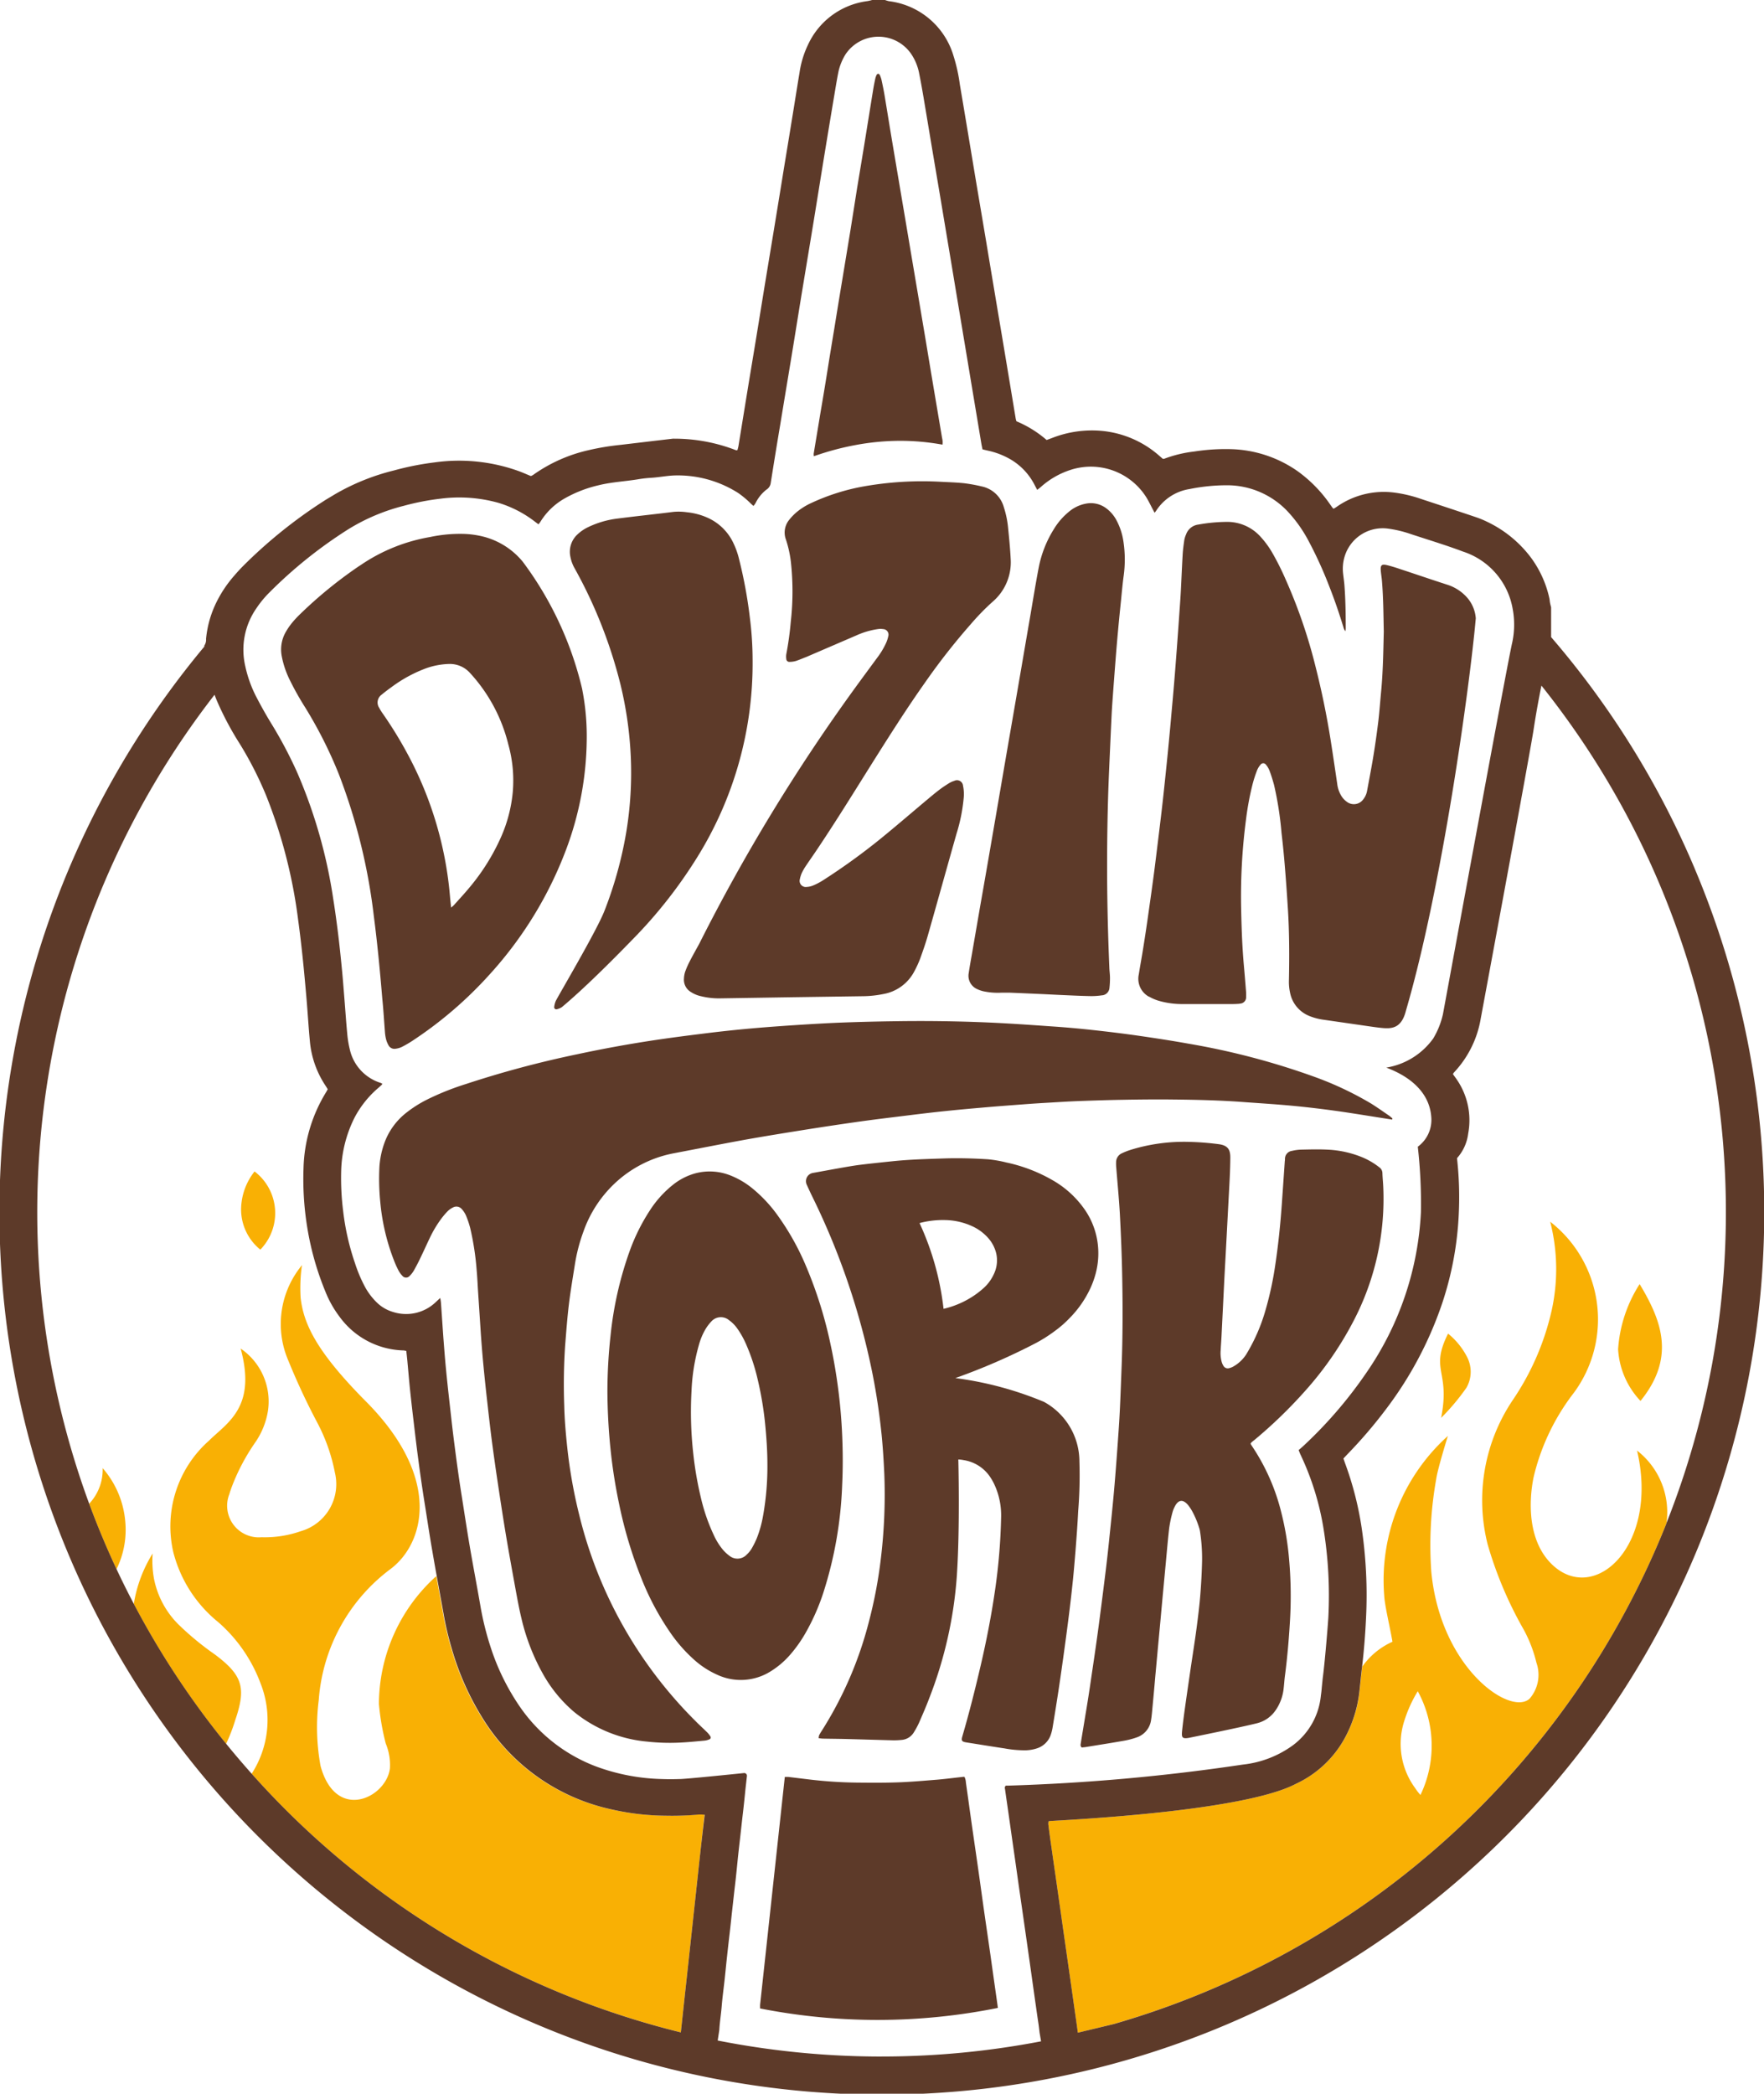
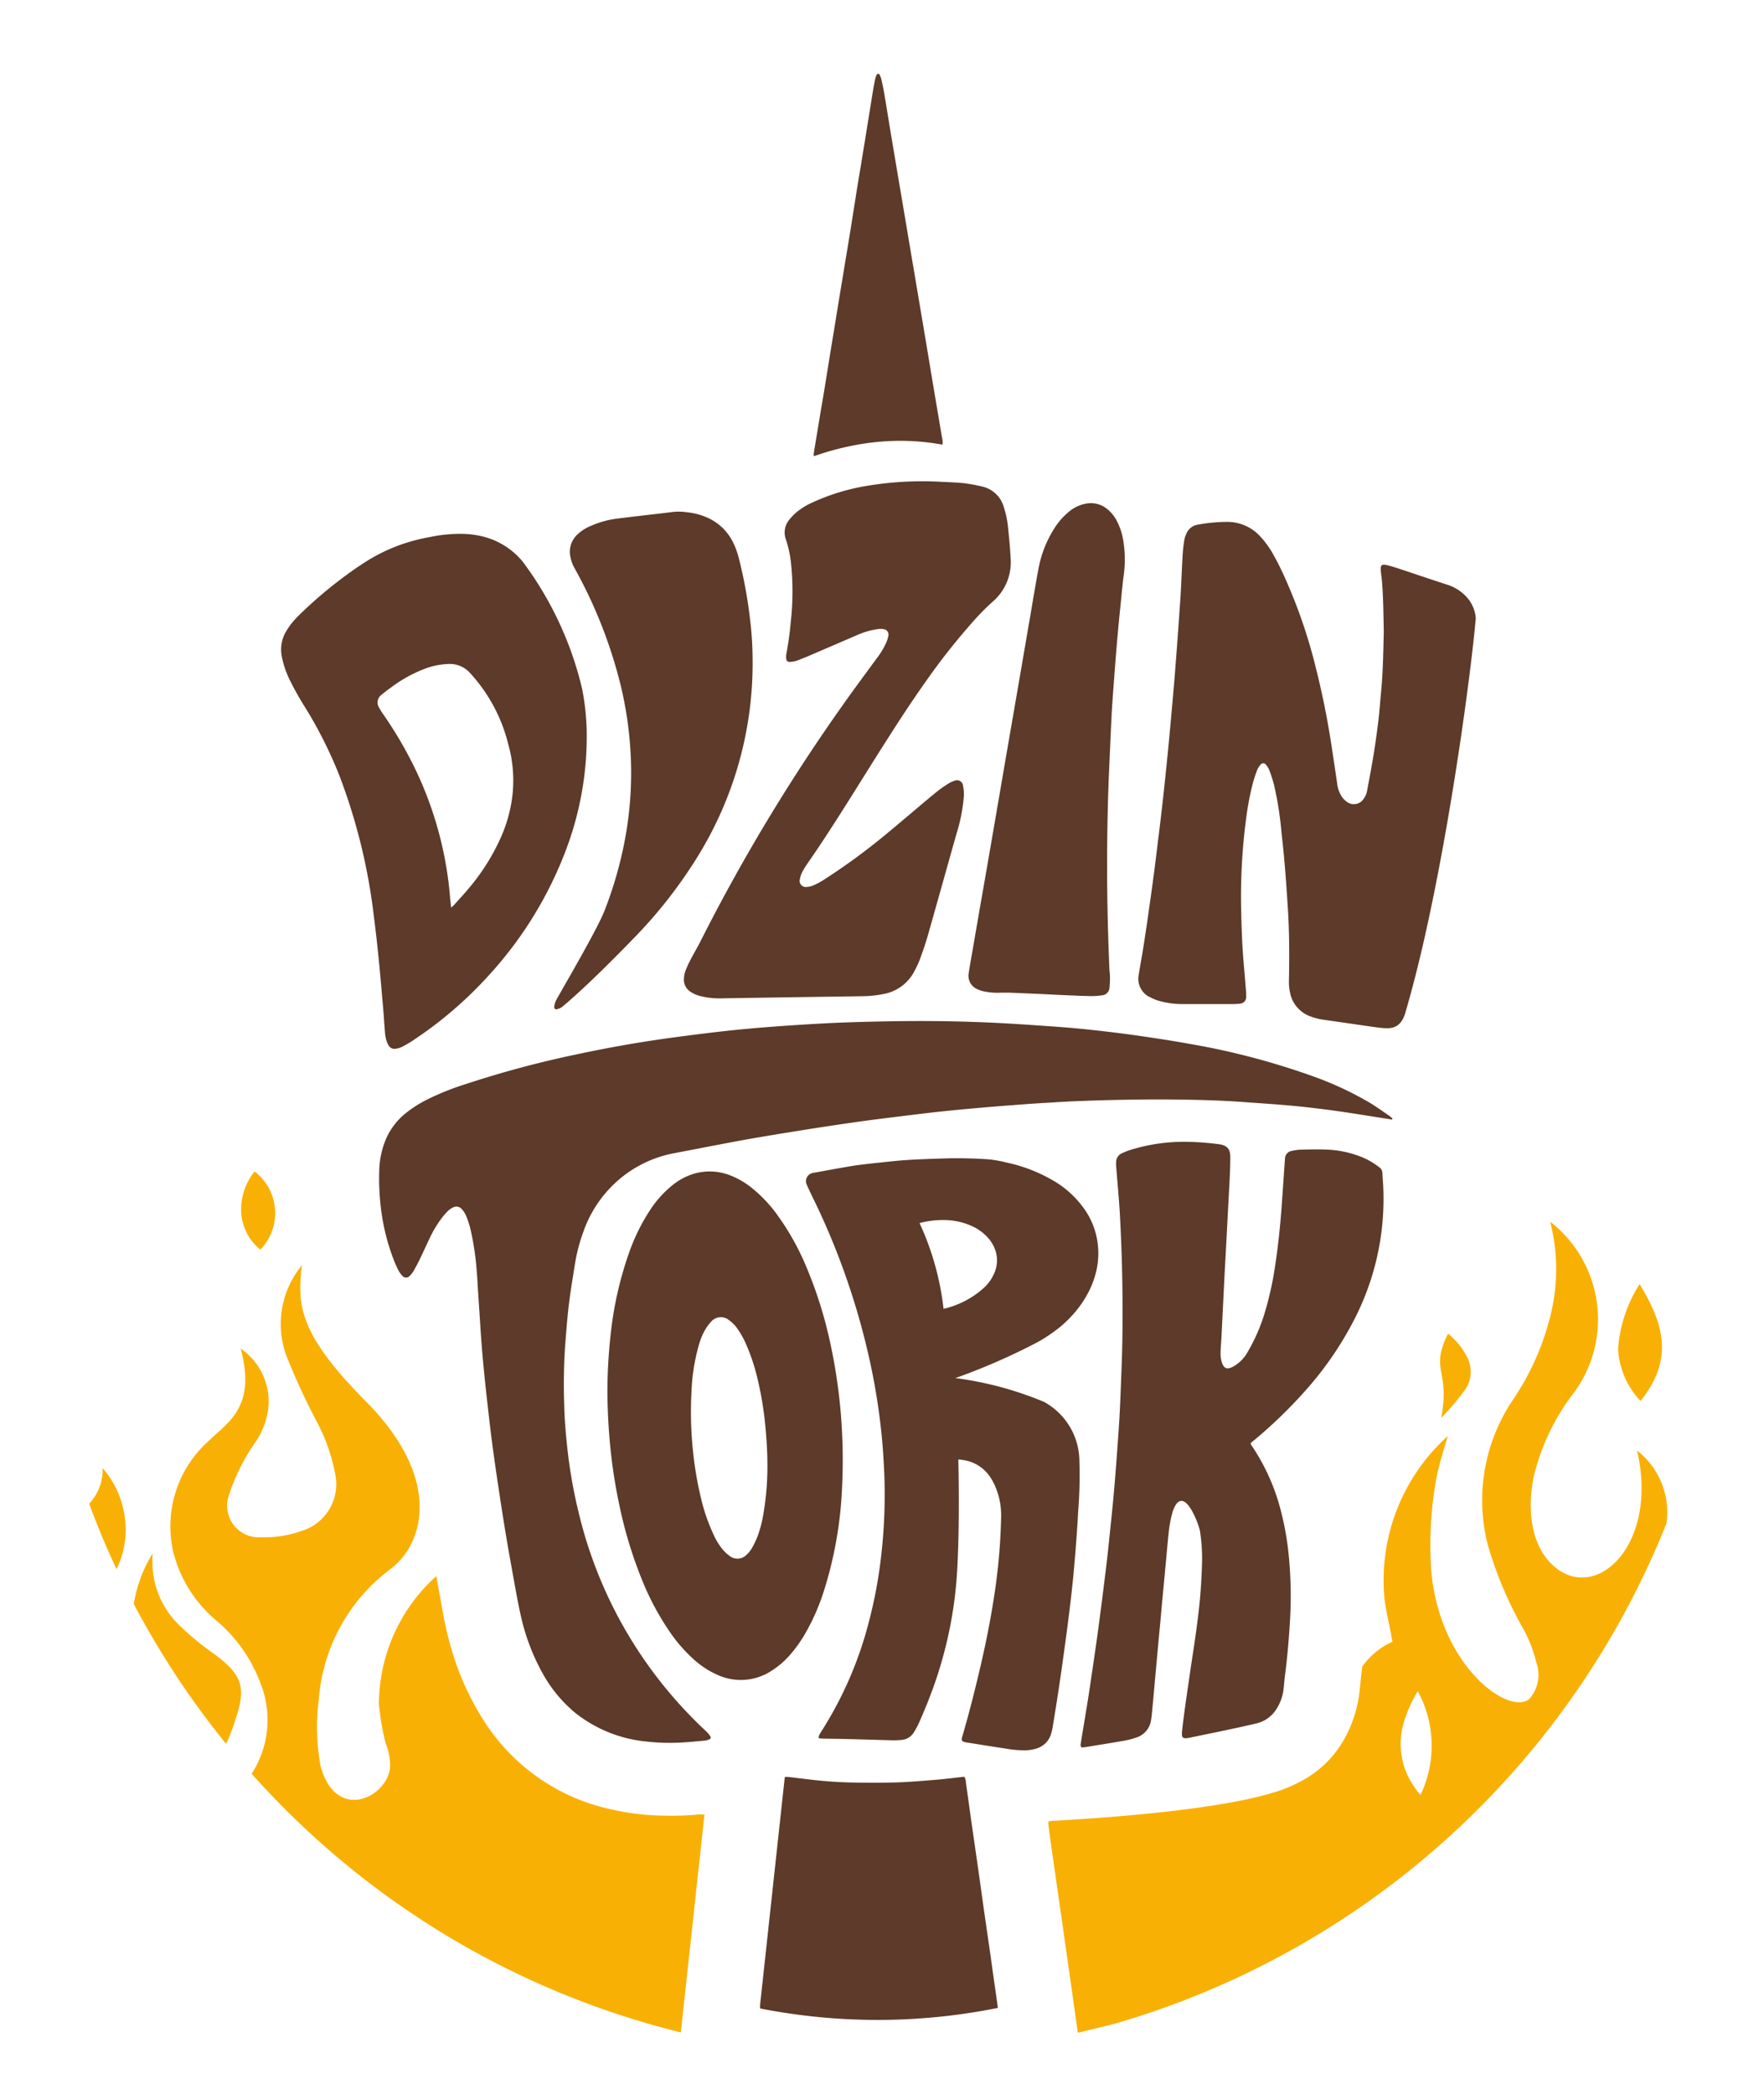
<svg xmlns="http://www.w3.org/2000/svg" width="100.901" height="119.732" viewBox="0 0 100.901 119.732">
  <defs>
    <style>.a{fill:#f9b004;}.b{fill:#5d3a29;}</style>
  </defs>
  <g transform="translate(0 0)">
    <g transform="translate(0 0)">
      <path class="a" d="M93.958,500.695c-.123,1.135-.244,2.255-.367,3.375s-.245,2.268-.368,3.4-.245,2.248-.367,3.372q-.123,1.145-.248,2.3a48.351,48.351,0,0,1-24.549-14.791,5.663,5.663,0,0,0,.51-5.163,8.634,8.634,0,0,0-2.424-3.509,7.544,7.544,0,0,1-2.568-4,6.545,6.545,0,0,1,2.046-6.38c.2-.2.419-.387.629-.578.994-.9,1.909-1.983,1.178-4.684a3.658,3.658,0,0,1,1.562,3.555,4.4,4.4,0,0,1-.74,1.829,11.691,11.691,0,0,0-1.352,2.584c-.039.116-.083.23-.114.347a1.809,1.809,0,0,0,1.838,2.474,6.215,6.215,0,0,0,2.239-.344,2.8,2.8,0,0,0,1.958-3.349,10.262,10.262,0,0,0-1.008-2.86,38.235,38.235,0,0,1-1.648-3.53,5.275,5.275,0,0,1,.617-5.279l.154-.205a9.371,9.371,0,0,0-.077,1.862c.168,1.506.908,3.071,3.649,5.851,4.543,4.511,3.382,8.263,1.494,9.671a10.271,10.271,0,0,0-4.105,7.491A12.279,12.279,0,0,0,72,497.909c.877,3.216,3.756,1.822,3.967.14a3.2,3.2,0,0,0-.239-1.429,13.888,13.888,0,0,1-.39-2.263,9.878,9.878,0,0,1,3.282-7.308c.126.708.257,1.414.384,2.121a17.842,17.842,0,0,0,.463,1.983,15.726,15.726,0,0,0,1.819,4.082,11.5,11.5,0,0,0,7.326,5.151,14.264,14.264,0,0,0,3.083.362,17.27,17.27,0,0,0,1.741-.049A1.666,1.666,0,0,1,93.958,500.695Z" transform="translate(-53.664 -396.916)" />
      <path class="a" d="M55.686,585.77a10.011,10.011,0,0,1-.526,1.365,48.351,48.351,0,0,1-5.28-8,7.75,7.75,0,0,1,1.079-2.884,5.7,5.7,0,0,0,.068,1.4,5.066,5.066,0,0,0,1.4,2.65,16.432,16.432,0,0,0,2.1,1.731C56.1,583.215,56.318,583.92,55.686,585.77Z" transform="translate(-42.227 -487.411)" />
      <path class="a" d="M34.885,550.367q-.857-1.83-1.565-3.742a2.824,2.824,0,0,0,.771-2.035,5.322,5.322,0,0,1,1.293,3.039A5.1,5.1,0,0,1,34.885,550.367Z" transform="translate(-28.22 -460.632)" />
      <path class="a" d="M89.682,436.689a3.546,3.546,0,0,1,.771-2.149,2.994,2.994,0,0,1,.33,4.471A2.962,2.962,0,0,1,89.682,436.689Z" transform="translate(-75.892 -367.548)" />
      <path class="a" d="M600.59,480.046a7.865,7.865,0,0,1,1.233-3.726c1.261,2.1,2.069,4.19.049,6.683A4.7,4.7,0,0,1,600.59,480.046Z" transform="translate(-508.035 -402.887)" />
      <path class="a" d="M535.006,494.69a4.186,4.186,0,0,1,1.089,1.34,1.833,1.833,0,0,1-.036,1.753,12.657,12.657,0,0,1-1.449,1.725C535.147,496.779,533.943,496.822,535.006,494.69Z" transform="translate(-452.177 -418.425)" />
      <path class="a" d="M422.871,466.269c1.278,5.471-2.467,8.871-4.892,6.486-1.352-1.335-1.315-3.538-1.027-4.959a12.622,12.622,0,0,1,2.313-4.844,7.071,7.071,0,0,0-1.363-9.771,10.917,10.917,0,0,1,.092,5.04,14.973,14.973,0,0,1-2.232,5.158,10.27,10.27,0,0,0-1.435,8.263,22.266,22.266,0,0,0,2.058,4.862,7.687,7.687,0,0,1,.729,1.895,2.082,2.082,0,0,1-.392,2.061c-1.1,1-5.077-1.727-5.618-7.233a21.51,21.51,0,0,1,.278-5.328c.086-.606.668-2.467.668-2.467a11.1,11.1,0,0,0-3.643,9.119c.035.617.308,1.7.473,2.65a4.222,4.222,0,0,0-1.73,1.426l-.014.119c-.051.413-.088.829-.134,1.244a7.22,7.22,0,0,1-.876,2.775,6.119,6.119,0,0,1-2.73,2.542c-.5.244-2.649,1.506-14.055,2.144a1.222,1.222,0,0,0-.136.02,1,1,0,0,0-.009.177q.076.577.154,1.15c.091.644.185,1.29.278,1.935s.186,1.311.281,1.966.179,1.27.27,1.9.188,1.31.281,1.966.18,1.27.27,1.906c.052.362.1.726.154,1.088l2.036-.493h0a48.519,48.519,0,0,0,31.63-28.626A4.463,4.463,0,0,0,422.871,466.269Zm-12.39,19.695a3.069,3.069,0,0,1-.308-.4,4.266,4.266,0,0,1-.617-3.833,7.6,7.6,0,0,1,.771-1.7A6.5,6.5,0,0,1,410.481,485.964Z" transform="translate(-329.231 -383.315)" />
-       <path class="b" d="M97.171,49.665A50.2,50.2,0,0,0,88.96,36.434v-1.7c-.022-.088-.046-.174-.063-.264s-.017-.154-.034-.241A6.109,6.109,0,0,0,87.8,31.879a6.774,6.774,0,0,0-2.522-2.05,5.183,5.183,0,0,0-.617-.253c-1.05-.355-2.1-.7-3.153-1.047A7.575,7.575,0,0,0,80,28.171a4.679,4.679,0,0,0-3.279.794c-.065.046-.133.088-.2.128a.435.435,0,0,1-.057-.045c-.06-.082-.119-.165-.177-.248a7.779,7.779,0,0,0-1.838-1.862,6.958,6.958,0,0,0-3.834-1.253,11.627,11.627,0,0,0-2.07.136,7.162,7.162,0,0,0-1.717.415.26.26,0,0,1-.082,0l-.216-.187a5.787,5.787,0,0,0-3.19-1.4,6.239,6.239,0,0,0-2.929.4l-.308.114a6.321,6.321,0,0,0-1.725-1.07,1,1,0,0,1-.04-.136c-.109-.652-.216-1.306-.325-1.958q-.222-1.341-.447-2.681-.236-1.4-.47-2.8-.225-1.341-.447-2.681-.261-1.551-.523-3.1c-.174-1.034-.344-2.069-.516-3.1q-.233-1.4-.47-2.8a9.569,9.569,0,0,0-.362-1.637,4.409,4.409,0,0,0-3.7-3.133A1.606,1.606,0,0,1,50.858,0h-.734a2.621,2.621,0,0,1-.264.063A4.346,4.346,0,0,0,46.468,2.53a5.5,5.5,0,0,0-.5,1.633c-.154.914-.294,1.83-.446,2.744C45.351,7.972,45.172,9.036,45,10.1s-.342,2.1-.515,3.157l-.463,2.8c-.173,1.054-.342,2.111-.515,3.165s-.35,2.109-.523,3.165-.339,2.09-.51,3.134a2.279,2.279,0,0,1-.06.225.279.279,0,0,1-.076,0,1.036,1.036,0,0,1-.116-.042,9.712,9.712,0,0,0-3.416-.617.707.707,0,0,0-.082,0l-1.093.128-1.912.227a14.37,14.37,0,0,0-1.808.3,8.827,8.827,0,0,0-3.185,1.42.682.682,0,0,1-.126.062c-.219-.091-.424-.18-.632-.261a10.082,10.082,0,0,0-4.873-.52,16.276,16.276,0,0,0-2.334.463A12.777,12.777,0,0,0,19.4,28.262c-.225.139-.462.271-.678.413a27.605,27.605,0,0,0-4.562,3.675c-.2.2-.384.405-.566.617a6.984,6.984,0,0,0-.934,1.387,6,6,0,0,0-.638,2.183.6.6,0,0,1-.1.385c0,.02,0,.037,0,.056A50.474,50.474,0,1,0,97.171,49.668ZM40.163,107.154q-.185,1.7-.368,3.4t-.367,3.373q-.123,1.145-.248,2.3A48.351,48.351,0,0,1,14.63,101.432q-.749-.84-1.46-1.713a48.359,48.359,0,0,1-5.28-8q-.518-.981-.988-1.986-.857-1.83-1.565-3.742A48.246,48.246,0,0,1,12.509,39.73c.055.154.114.3.177.444a17.613,17.613,0,0,0,1.267,2.366A20.613,20.613,0,0,1,15.462,45.5a28.961,28.961,0,0,1,1.824,7.078c.1.726.185,1.455.262,2.185.083.789.154,1.582.222,2.373s.114,1.6.191,2.407a5.451,5.451,0,0,0,.893,2.541c.045.066.085.136.129.207-.045.079-.083.154-.126.219a8.723,8.723,0,0,0-1.26,4.317,17.162,17.162,0,0,0,.241,3.53,16.57,16.57,0,0,0,1.016,3.518,6.083,6.083,0,0,0,.792,1.408,4.672,4.672,0,0,0,3.677,1.944.926.926,0,0,1,.154.031c.02.193.042.375.059.557.049.527.093,1.054.146,1.582.068.648.142,1.3.219,1.943.086.729.171,1.457.27,2.183q.154,1.181.341,2.359c.154.956.293,1.912.462,2.866q.117.692.244,1.387c.126.708.257,1.414.384,2.121a17.846,17.846,0,0,0,.462,1.983,15.725,15.725,0,0,0,1.819,4.082,11.5,11.5,0,0,0,7.326,5.151,14.265,14.265,0,0,0,3.083.362,17.264,17.264,0,0,0,1.741-.049,1.665,1.665,0,0,1,.51,0C40.407,104.914,40.283,106.034,40.163,107.154Zm10.5,10.453a48.308,48.308,0,0,1-9.375-.916l.092-.6c.025-.455.1-.906.137-1.361s.1-.925.154-1.4.093-.911.143-1.367.1-.91.154-1.366.1-.925.154-1.4.1-.91.154-1.366.1-.911.145-1.367.1-.925.154-1.4.1-.911.154-1.367.1-.911.145-1.367c.028-.251.057-.5.085-.757a.154.154,0,0,0-.174-.177c-.722.074-3.19.327-3.64.342H39.1c-.333.011-.664.012-1,0a11.633,11.633,0,0,1-3.792-.728,9.259,9.259,0,0,1-4.317-3.381,13.123,13.123,0,0,1-1.71-3.492,16.717,16.717,0,0,1-.57-2.325c-.2-1.152-.421-2.3-.617-3.452-.163-.964-.308-1.93-.462-2.9s-.279-1.895-.4-2.843c-.1-.757-.183-1.517-.268-2.275-.077-.688-.154-1.377-.219-2.066-.057-.578-.1-1.158-.145-1.736-.049-.671-.091-1.341-.139-2.012a2.338,2.338,0,0,0-.045-.3l-.248.23a2.45,2.45,0,0,1-2.439.573,2.215,2.215,0,0,1-.94-.547,3.7,3.7,0,0,1-.708-.953,8.28,8.28,0,0,1-.546-1.313,14.184,14.184,0,0,1-.674-2.988,15.107,15.107,0,0,1-.109-2.286,7.181,7.181,0,0,1,.763-3.028,5.75,5.75,0,0,1,1.371-1.711c.068-.059.134-.12.2-.18a.1.1,0,0,1,.018-.048.585.585,0,0,0-.093-.049A2.6,2.6,0,0,1,20.242,60a5.744,5.744,0,0,1-.145-.9c-.065-.678-.109-1.36-.165-2.041-.046-.567-.088-1.136-.145-1.705-.065-.668-.134-1.337-.217-2s-.168-1.292-.271-1.936a28.89,28.89,0,0,0-2.072-7.261,24.578,24.578,0,0,0-1.455-2.752c-.3-.486-.578-.984-.842-1.488a7.091,7.091,0,0,1-.666-1.827,4.146,4.146,0,0,1,.632-3.295,5.858,5.858,0,0,1,.737-.9,25.879,25.879,0,0,1,4.546-3.641,11.277,11.277,0,0,1,3.147-1.326,14.31,14.31,0,0,1,2.1-.409,8.325,8.325,0,0,1,3.321.237,6.475,6.475,0,0,1,2.067,1.061c.069.054.142.106.224.168.045-.06.083-.1.114-.154a3.871,3.871,0,0,1,1.4-1.337,7.183,7.183,0,0,1,1.9-.738c.771-.194,1.566-.224,2.348-.358a6.885,6.885,0,0,1,.712-.076c.424-.029.845-.111,1.269-.131a6.438,6.438,0,0,1,3.668.994,5.259,5.259,0,0,1,.715.594c.051.049.106.1.171.154a1.121,1.121,0,0,0,.114-.154A2.232,2.232,0,0,1,44.077,28a.524.524,0,0,0,.244-.373q.268-1.7.55-3.376c.214-1.306.433-2.61.648-3.917s.422-2.621.637-3.919.435-2.618.649-3.93.422-2.621.635-3.919q.29-1.764.586-3.526c.054-.322.109-.643.174-.962a3.219,3.219,0,0,1,.4-.97,2.266,2.266,0,0,1,3.792.032,2.98,2.98,0,0,1,.424,1.079c.091.449.17.9.247,1.352q.233,1.387.463,2.775l.463,2.741.453,2.712q.233,1.387.462,2.775.227,1.357.452,2.712.233,1.388.462,2.775.227,1.355.452,2.71c.034.2.066.4.1.6.018.109.043.217.066.328.154.037.293.069.43.1a4.414,4.414,0,0,1,1.233.507,3.587,3.587,0,0,1,1.312,1.418c.046.089.094.179.154.29.082-.065.154-.119.219-.176a4.727,4.727,0,0,1,1.656-.956,3.748,3.748,0,0,1,4.355,1.542c.14.224.253.463.378.7l.106.2c.045-.057.077-.093.1-.133a2.787,2.787,0,0,1,1.9-1.224,10.791,10.791,0,0,1,2.124-.216,4.761,4.761,0,0,1,3.555,1.571A7.8,7.8,0,0,1,75.068,30.9a23.2,23.2,0,0,1,1.215,2.667c.3.758.561,1.529.8,2.312a.518.518,0,0,0,.114.219c0-.054.015-.108.015-.154,0-.836-.012-1.671-.077-2.505-.019-.233-.057-.462-.08-.7a2.4,2.4,0,0,1,.071-.833A2.275,2.275,0,0,1,79.6,30.226a6.7,6.7,0,0,1,1.335.316c1,.331,2,.629,2.983,1a4.2,4.2,0,0,1,2.843,3.278,4.875,4.875,0,0,1-.035,1.97C86.413,38.155,82.858,57.55,82.772,58a4.713,4.713,0,0,1-.555,1.388,4.122,4.122,0,0,1-2.684,1.665c.463.183,2.431.914,2.572,2.824a1.9,1.9,0,0,1-.771,1.7,28.944,28.944,0,0,1,.179,3.754,17.659,17.659,0,0,1-3.1,9.142,24.837,24.837,0,0,1-3.663,4.252c-.074.069-.154.134-.233.2.042.1.068.173.1.244a15.681,15.681,0,0,1,1.324,4.243,23.957,23.957,0,0,1,.279,5.026c0,.133-.182,2.431-.308,3.407-.028.211-.045.424-.068.635h0c-.012.168-.031.33-.054.486v0h0A4.02,4.02,0,0,1,74.2,99.8a5.932,5.932,0,0,1-2.868,1.11A114.334,114.334,0,0,1,57.9,102.115h-.13a.167.167,0,0,0-.049.185c.088.626.18,1.25.268,1.875s.183,1.29.276,1.936.179,1.27.27,1.906l.278,1.935q.174,1.21.345,2.419c.111.786.22,1.573.333,2.36.049.352.1.7.154,1.058.02.154.037.3.055.455l.085.493A48.287,48.287,0,0,1,50.665,117.606Zm44.89-30.477a48.519,48.519,0,0,1-31.623,28.623h0l-2.04.49c-.051-.362-.1-.726-.154-1.088q-.134-.953-.27-1.905-.139-.982-.281-1.966-.136-.951-.27-1.9l-.281-1.966c-.093-.644-.187-1.29-.278-1.935q-.082-.573-.154-1.15a1.013,1.013,0,0,1,.009-.177c.057-.008.1-.019.136-.02,11.408-.638,13.554-1.9,14.055-2.144a6.119,6.119,0,0,0,2.723-2.539A7.22,7.22,0,0,0,78,96.672c.046-.415.083-.831.134-1.244l.014-.119c.109-.925.182-1.85.225-2.775a26.234,26.234,0,0,0-.253-5.18,18.63,18.63,0,0,0-.94-3.66c-.034-.094-.066-.19-.1-.287l.217-.231a27,27,0,0,0,2.262-2.647,21.275,21.275,0,0,0,3.171-6,18.76,18.76,0,0,0,.947-5.088,20.094,20.094,0,0,0-.1-3.208,2.587,2.587,0,0,0,.64-1.412,4.112,4.112,0,0,0-.68-3.125c-.063-.091-.13-.18-.191-.267.009-.02.011-.031.017-.04a.492.492,0,0,1,.054-.072,5.924,5.924,0,0,0,1.52-3.083c.034-.18,2.807-15.108,3.019-16.5q.194-1.27.45-2.527a48.23,48.23,0,0,1,7.143,47.917Z" transform="translate(-0.236 0)" />
      <path class="b" d="M159.632,419.481c-.233-.23-.475-.447-.7-.678A24.946,24.946,0,0,1,152.3,407.02a28.4,28.4,0,0,1-.688-3.908c-.082-.771-.147-1.542-.165-2.312a33.469,33.469,0,0,1,.051-3.452c.063-.782.12-1.565.214-2.343s.224-1.531.345-2.3a9.794,9.794,0,0,1,.483-1.858,6.936,6.936,0,0,1,1.751-2.727,6.76,6.76,0,0,1,3.392-1.758c1.35-.257,2.7-.524,4.052-.771,1.152-.207,2.312-.393,3.464-.577q1.542-.245,3.083-.463c.857-.12,1.717-.225,2.576-.33.809-.1,1.617-.2,2.428-.282.749-.079,1.5-.145,2.251-.21s1.5-.12,2.254-.177q.55-.042,1.1-.074c.6-.034,1.2-.074,1.8-.1.9-.035,1.793-.065,2.689-.08.948-.017,1.9-.028,2.843-.017,1.4.014,2.792.046,4.184.154.914.065,1.83.123,2.743.21.8.076,1.6.171,2.4.282.906.125,1.811.278,2.716.418l.537.085.017-.063a2.107,2.107,0,0,0-.18-.154c-.345-.234-.685-.479-1.041-.7a18.8,18.8,0,0,0-3.256-1.534,41.918,41.918,0,0,0-7.2-1.892c-.925-.167-1.85-.308-2.775-.442s-1.838-.244-2.758-.344q-1.17-.127-2.343-.205c-1.2-.085-2.4-.168-3.6-.22q-2.658-.114-5.319-.071-1.542.021-3.083.079c-.925.037-1.85.094-2.775.154-.883.059-1.768.125-2.65.207q-1.276.12-2.551.282c-.959.119-1.919.244-2.875.39q-2.114.324-4.2.771a58.379,58.379,0,0,0-6.4,1.711,15.28,15.28,0,0,0-2.263.911,6.936,6.936,0,0,0-1.132.723,3.854,3.854,0,0,0-1.269,1.762,4.976,4.976,0,0,0-.274,1.312,13.517,13.517,0,0,0,.048,2.044,12.214,12.214,0,0,0,.8,3.375,5.284,5.284,0,0,0,.254.555,1.217,1.217,0,0,0,.2.271.27.27,0,0,0,.429.014,1.358,1.358,0,0,0,.227-.287c.126-.22.244-.445.355-.675.194-.4.379-.813.572-1.216a6.472,6.472,0,0,1,.644-1.079,4.245,4.245,0,0,1,.375-.441,1.158,1.158,0,0,1,.3-.211.4.4,0,0,1,.5.085,1.364,1.364,0,0,1,.248.379,5.219,5.219,0,0,1,.242.721,15.743,15.743,0,0,1,.368,2.414c.04.436.057.874.086,1.31q.079,1.175.154,2.348c.042.58.088,1.158.143,1.736q.1,1.05.22,2.1c.085.759.17,1.518.268,2.275q.16,1.212.342,2.419c.145.967.293,1.933.453,2.9.168,1.005.35,2,.533,3.008.113.617.222,1.223.367,1.825a12.082,12.082,0,0,0,1.209,3.125,7.892,7.892,0,0,0,1.808,2.211A7.726,7.726,0,0,0,156.179,420a11.918,11.918,0,0,0,1.861.059c.489-.022.976-.072,1.461-.117a1,1,0,0,0,.262-.076.114.114,0,0,0,.049-.154A1.468,1.468,0,0,0,159.632,419.481Z" transform="translate(-119.172 -320.404)" />
      <path class="b" d="M423.271,220.715a2.533,2.533,0,0,0,.53.23,4.8,4.8,0,0,0,1.388.193h2.752c.122,0,.244,0,.367-.009a1.043,1.043,0,0,0,.182-.019.359.359,0,0,0,.328-.378,2.649,2.649,0,0,0-.009-.367c-.037-.476-.077-.954-.119-1.431-.094-1.036-.131-2.075-.154-3.114a33.937,33.937,0,0,1,.281-5.276,16.446,16.446,0,0,1,.376-2,7.119,7.119,0,0,1,.256-.783,1.108,1.108,0,0,1,.191-.308.19.19,0,0,1,.316,0,1.227,1.227,0,0,1,.2.338c.1.267.185.54.259.814a19.392,19.392,0,0,1,.428,2.744c.08.677.147,1.357.2,2.037.065.782.117,1.565.167,2.346.082,1.344.085,2.689.057,4.035a2.9,2.9,0,0,0,.066.729,1.806,1.806,0,0,0,1.079,1.315,3.376,3.376,0,0,0,.883.23l2.541.367c.262.037.524.077.788.1.55.049,1.09,0,1.338-1,2.067-7.053,3.649-18.551,3.993-22.431a2.028,2.028,0,0,0-.629-1.323,2.527,2.527,0,0,0-.957-.583c-.957-.308-1.913-.637-2.869-.951-.213-.071-.429-.137-.646-.187-.275-.063-.355.009-.335.294.014.2.051.4.068.606.083.987.085,1.975.106,2.9-.029,1.195-.046,2.325-.154,3.452-.052.547-.091,1.1-.154,1.643-.082.666-.174,1.332-.282,1.995s-.24,1.343-.364,2.013a1.091,1.091,0,0,1-.224.5.66.66,0,0,1-.925.143,1.137,1.137,0,0,1-.331-.355,1.716,1.716,0,0,1-.231-.689c-.12-.816-.24-1.633-.368-2.447q-.338-2.144-.871-4.247a29.836,29.836,0,0,0-1.7-4.963,15.521,15.521,0,0,0-.794-1.583,5.229,5.229,0,0,0-.692-.925,2.555,2.555,0,0,0-1.85-.806,9.5,9.5,0,0,0-1.671.154.854.854,0,0,0-.7.567,1.348,1.348,0,0,0-.1.319c-.038.262-.075.524-.091.788-.042.7-.069,1.4-.106,2.106-.018.347-.043.692-.068,1.038q-.08,1.158-.165,2.313c-.046.609-.093,1.219-.143,1.828s-.106,1.233-.162,1.85q-.069.792-.145,1.583c-.049.516-.1,1.033-.154,1.549-.068.66-.136,1.318-.21,1.976-.068.607-.142,1.213-.216,1.819-.09.729-.177,1.457-.271,2.183q-.137,1.031-.285,2.058-.154,1.119-.333,2.235c-.079.5-.173,1-.253,1.506a1.169,1.169,0,0,0,.578,1.281Z" transform="translate(-357.54 -163.719)" />
      <path class="b" d="M311.9,463.474a2.232,2.232,0,0,0,.651-.116,1.233,1.233,0,0,0,.771-.757,2.6,2.6,0,0,0,.114-.463q.183-1.1.35-2.2.171-1.147.328-2.3.14-1.013.267-2.029.116-.94.214-1.882c.055-.547.1-1.095.145-1.644.059-.762.117-1.523.154-2.286a25.216,25.216,0,0,0,.071-2.835,3.892,3.892,0,0,0-2.026-3.413,19.687,19.687,0,0,0-5.07-1.361,36.168,36.168,0,0,0,4.6-2,8.433,8.433,0,0,0,1.1-.7,6.161,6.161,0,0,0,.825-.72,6.063,6.063,0,0,0,1.2-1.722,5.118,5.118,0,0,0,.291-.8c.017-.057.023-.088.023-.088h0a4.471,4.471,0,0,0,.066-1.907,4.382,4.382,0,0,0-.629-1.586,5.627,5.627,0,0,0-1.891-1.779,9.034,9.034,0,0,0-2.669-1.027,7,7,0,0,0-1.051-.183c-.843-.054-1.7-.076-2.536-.048-.957.032-1.915.057-2.867.154-.649.068-1.3.134-1.944.214-.617.079-1.765.3-2.675.462a.478.478,0,0,0-.345.671c.129.282.225.489.279.6a41.424,41.424,0,0,1,3.493,10.261q.336,1.711.512,3.444c.074.749.119,1.5.154,2.255a30.648,30.648,0,0,1-.187,4.728,26.318,26.318,0,0,1-.683,3.658,21.612,21.612,0,0,1-2.709,6.285,2.453,2.453,0,0,0-.154.262.575.575,0,0,0-.02.162c.094.009.173.022.251.023.438.009.877.011,1.315.022.9.023,1.791.052,2.687.074a4.263,4.263,0,0,0,.489-.022.9.9,0,0,0,.717-.462,4.395,4.395,0,0,0,.288-.538c.2-.463.4-.916.577-1.388a23.8,23.8,0,0,0,1.582-7.059.051.051,0,0,0,0-.016c.18-2.732.082-6.538.08-6.575a1.915,1.915,0,0,1,.308.037,2.225,2.225,0,0,1,1.492.934,3.247,3.247,0,0,1,.308.561,4.183,4.183,0,0,1,.341,1.725,33.783,33.783,0,0,1-.35,4.23c-.208,1.431-.484,2.849-.811,4.258-.318,1.369-.66,2.73-1.055,4.079-.077.262-.035.316.244.359.723.114,1.448.233,2.172.341A6.311,6.311,0,0,0,311.9,463.474Zm-6.082-30.15a5.212,5.212,0,0,1,1.443-.173,3.881,3.881,0,0,1,1.566.35,2.738,2.738,0,0,1,.925.684,2.037,2.037,0,0,1,.45.856,1.81,1.81,0,0,1-.154,1.247,2.384,2.384,0,0,1-.584.771,4.823,4.823,0,0,1-.529.412,5.218,5.218,0,0,1-1.742.757A15.891,15.891,0,0,0,305.82,433.324Z" transform="translate(-253.222 -363.38)" />
      <path class="b" d="M418.439,425.3a.415.415,0,0,0-.186-.328,4.167,4.167,0,0,0-1-.58,5.929,5.929,0,0,0-1.963-.424c-.5-.025-1-.011-1.5,0a2.521,2.521,0,0,0-.513.069.462.462,0,0,0-.412.462.551.551,0,0,1-.009.122c-.057.823-.113,1.646-.171,2.467-.082,1.159-.2,2.313-.373,3.463a19.025,19.025,0,0,1-.567,2.621,10.27,10.27,0,0,1-1.1,2.511,2.11,2.11,0,0,1-.755.7.876.876,0,0,1-.2.077.288.288,0,0,1-.345-.128.946.946,0,0,1-.106-.25,1.923,1.923,0,0,1-.052-.637c.012-.265.034-.529.048-.794q.074-1.48.147-2.962c.02-.416.043-.834.066-1.25q.079-1.451.154-2.9c.035-.671.074-1.343.106-2.013q.026-.55.031-1.1c0-.412-.1-.7-.671-.771a15.755,15.755,0,0,0-1.705-.131,10.314,10.314,0,0,0-3.315.453,3.906,3.906,0,0,0-.512.2.558.558,0,0,0-.33.512,2.222,2.222,0,0,0,.009.308c.069.874.154,1.745.205,2.621.065,1.233.116,2.467.137,3.7.031,1.68.029,3.362-.035,5.043-.029.743-.055,1.486-.089,2.229q-.032.717-.082,1.434-.076,1.115-.162,2.226c-.043.558-.089,1.116-.142,1.674-.048.516-.1,1.033-.154,1.551-.068.658-.134,1.317-.21,1.973-.088.76-.185,1.517-.281,2.274-.088.688-.176,1.375-.271,2.06-.111.8-.228,1.592-.347,2.388q-.154,1.079-.335,2.143c-.085.533-.177,1.065-.262,1.6-.012.077-.038.163.055.244.074-.008.165-.014.253-.029.714-.116,1.428-.228,2.14-.353a4.457,4.457,0,0,0,.737-.19,1.224,1.224,0,0,0,.836-1.007c.04-.25.059-.5.083-.757q.082-.852.154-1.7.074-.792.145-1.583l.162-1.734q.071-.791.145-1.582l.154-1.643c.062-.658.116-1.318.193-1.976a7.3,7.3,0,0,1,.18-.865,1.61,1.61,0,0,1,.13-.342c.211-.427.487-.453.789-.077a2.629,2.629,0,0,1,.217.331,5.139,5.139,0,0,1,.4.957,1.369,1.369,0,0,1,.053.239,10.144,10.144,0,0,1,.111,1.645c-.015.64-.049,1.283-.1,1.921s-.13,1.276-.214,1.913c-.1.757-.222,1.511-.333,2.266-.116.8-.233,1.591-.344,2.388-.057.413-.111.828-.154,1.244-.029.347-.015.462.429.376.228-.049,2.789-.564,3.846-.825a1.817,1.817,0,0,0,1.061-.723,2.462,2.462,0,0,0,.217-.367,2.622,2.622,0,0,0,.247-.816c.037-.273.049-.547.086-.82.142-1.07.244-2.3.3-3.378a23.97,23.97,0,0,0-.068-3.327,16.509,16.509,0,0,0-.441-2.621,11.909,11.909,0,0,0-1.665-3.783c-.034-.049-.065-.1-.092-.146.015-.031.019-.052.032-.065a2.1,2.1,0,0,1,.185-.154,26.938,26.938,0,0,0,3-2.917,19.363,19.363,0,0,0,2.67-3.888,15.073,15.073,0,0,0,1.7-7.7C418.474,425.809,418.446,425.554,418.439,425.3Z" transform="translate(-339.365 -358.224)" />
      <path class="b" d="M110.485,226.485a2.461,2.461,0,0,0,.066.422,1.483,1.483,0,0,0,.137.336.382.382,0,0,0,.412.2,1.127,1.127,0,0,0,.348-.1,6.142,6.142,0,0,0,.632-.368,22.8,22.8,0,0,0,4.432-3.822,22.215,22.215,0,0,0,4.317-7.047,18.379,18.379,0,0,0,1.2-6.629,13.886,13.886,0,0,0-.271-2.642,19.687,19.687,0,0,0-3.392-7.246,4.29,4.29,0,0,0-2.28-1.438A5.239,5.239,0,0,0,114.91,198a8.287,8.287,0,0,0-1.85.182,10.037,10.037,0,0,0-3.911,1.568c-.049.035-.1.066-.154.1a24.875,24.875,0,0,0-3.338,2.718,5.858,5.858,0,0,0-.5.538,3.852,3.852,0,0,0-.373.557,2.016,2.016,0,0,0-.207,1.3,5.272,5.272,0,0,0,.489,1.441,16.262,16.262,0,0,0,.854,1.517,24.822,24.822,0,0,1,1.933,3.834,33.363,33.363,0,0,1,2,8.132c.1.757.183,1.515.261,2.276.082.811.154,1.623.222,2.434C110.4,225.224,110.436,225.855,110.485,226.485Zm-.174-19.3c.211-.176.435-.338.658-.5a7.921,7.921,0,0,1,1.711-.937,4.224,4.224,0,0,1,1.485-.308,1.542,1.542,0,0,1,1.152.478,9.3,9.3,0,0,1,2.222,4.11,7.654,7.654,0,0,1,.257,2.753,8.235,8.235,0,0,1-.683,2.587,12.178,12.178,0,0,1-1.838,2.911c-.273.328-.566.641-.851.96a1.751,1.751,0,0,1-.154.131c-.025-.245-.046-.436-.063-.629a20.839,20.839,0,0,0-2.42-8.14,23.287,23.287,0,0,0-1.418-2.312,2.725,2.725,0,0,1-.21-.338A.548.548,0,0,1,110.311,207.187Z" transform="translate(-88.467 -167.47)" />
      <path class="b" d="M254.294,206a4.708,4.708,0,0,0-.242.56,1.484,1.484,0,0,0-.066.382.815.815,0,0,0,.4.771,1.751,1.751,0,0,0,.59.242,4.3,4.3,0,0,0,1.03.12l4.125-.065h0l4.1-.059a6.16,6.16,0,0,0,1.153-.123,2.482,2.482,0,0,0,1.785-1.309,5.986,5.986,0,0,0,.33-.722c.154-.43.308-.863.432-1.3.552-1.938,1.091-3.879,1.64-5.818a9.819,9.819,0,0,0,.413-2.032,2.3,2.3,0,0,0-.034-.728.347.347,0,0,0-.5-.284,1.325,1.325,0,0,0-.308.139c-.18.113-.361.23-.53.359-.244.185-.478.381-.712.577-.883.74-1.754,1.492-2.647,2.219a36.658,36.658,0,0,1-3.344,2.414,3.824,3.824,0,0,1-.541.279,1.087,1.087,0,0,1-.356.08.351.351,0,0,1-.395-.446,1.538,1.538,0,0,1,.122-.376,3.075,3.075,0,0,1,.231-.395c.176-.264.358-.521.535-.783,1.1-1.63,2.132-3.3,3.177-4.967,1-1.588,2-3.173,3.083-4.705a37.3,37.3,0,0,1,2.621-3.347,13.9,13.9,0,0,1,1.233-1.27,2.97,2.97,0,0,0,1.054-2.5c-.031-.617-.093-1.219-.154-1.827a5.441,5.441,0,0,0-.236-1.1,1.665,1.665,0,0,0-1.275-1.19,9.076,9.076,0,0,0-.99-.18c-.436-.046-.874-.059-1.312-.082a19.232,19.232,0,0,0-4.443.264,12.18,12.18,0,0,0-2.963.934,3.757,3.757,0,0,0-.88.547,3.06,3.06,0,0,0-.421.439,1.147,1.147,0,0,0-.177,1.127,6.441,6.441,0,0,1,.291,1.372,15.475,15.475,0,0,1-.017,3.325,18.054,18.054,0,0,1-.256,1.85.907.907,0,0,0,0,.273.173.173,0,0,0,.187.167,1.341,1.341,0,0,0,.359-.051c.2-.066.4-.154.6-.23l2.863-1.233a4.612,4.612,0,0,1,1.226-.361,1,1,0,0,1,.308,0,.319.319,0,0,1,.288.418,1.887,1.887,0,0,1-.134.4,4.561,4.561,0,0,1-.507.834c-.441.6-.885,1.2-1.32,1.8a106.144,106.144,0,0,0-8.854,14.552C254.659,205.322,254.467,205.658,254.294,206Z" transform="translate(-214.864 -150.981)" />
      <path class="b" d="M235.993,462.207a7.689,7.689,0,0,0,.9-1.267,12.49,12.49,0,0,0,.993-2.229,22.76,22.76,0,0,0,1.1-6.236c.039-.814.042-1.629.015-2.445-.029-.948-.1-1.892-.216-2.834s-.27-1.873-.473-2.8a24.281,24.281,0,0,0-1.4-4.448,14.671,14.671,0,0,0-1.608-2.874,8.029,8.029,0,0,0-1.457-1.559,4.729,4.729,0,0,0-1.233-.729,3.214,3.214,0,0,0-2-.136,3.56,3.56,0,0,0-1.3.657,6.071,6.071,0,0,0-1.326,1.468,11.146,11.146,0,0,0-1.152,2.313,20.468,20.468,0,0,0-1.095,4.813,29.892,29.892,0,0,0-.183,3.238,34.212,34.212,0,0,0,.193,3.435,30.017,30.017,0,0,0,.475,2.985,24.8,24.8,0,0,0,1.29,4.294,15.421,15.421,0,0,0,1.724,3.191,8.622,8.622,0,0,0,1.233,1.388,5,5,0,0,0,1.346.89,3.2,3.2,0,0,0,3.1-.2A4.824,4.824,0,0,0,235.993,462.207Zm-1.525-8.007a6.544,6.544,0,0,1-.364,1.323,5.024,5.024,0,0,1-.3.6,1.5,1.5,0,0,1-.27.33.725.725,0,0,1-1,.073,2.219,2.219,0,0,1-.378-.353,3.732,3.732,0,0,1-.513-.828,10.6,10.6,0,0,1-.729-2.1,19.868,19.868,0,0,1-.444-2.553,21.435,21.435,0,0,1-.1-3.6,11.165,11.165,0,0,1,.421-2.621,3.719,3.719,0,0,1,.361-.873,2.48,2.48,0,0,1,.345-.463.728.728,0,0,1,1.022-.077,2.006,2.006,0,0,1,.486.5,5,5,0,0,1,.476.851,11.369,11.369,0,0,1,.677,2.055,19.309,19.309,0,0,1,.442,2.74c.062.68.108,1.36.109,2.041A16.142,16.142,0,0,1,234.469,454.2Z" transform="translate(-190.814 -367.558)" />
      <path class="b" d="M361.144,204.382l-.462,2.678q-.231,1.338-.463,2.649l-.462,2.678c-.065.372-.133.743-.188,1.115a.832.832,0,0,0,.463.91,1.908,1.908,0,0,0,.344.126,3.931,3.931,0,0,0,1.092.086h.427c.641.026,1.283.056,1.924.083h0c.407.02.814.042,1.221.059.5.022,1,.046,1.5.055a4.018,4.018,0,0,0,.638-.043.462.462,0,0,0,.442-.435,4.853,4.853,0,0,0,.029-.578c0-.182-.028-.365-.035-.549-.074-1.741-.12-3.481-.128-5.223-.008-2,.022-3.995.109-5.989q.069-1.586.143-3.174c.018-.387.046-.771.074-1.159q.079-1.079.163-2.158c.043-.558.092-1.116.143-1.674s.106-1.095.162-1.642c.046-.463.086-.913.146-1.366a6.858,6.858,0,0,0-.014-2.046,3.679,3.679,0,0,0-.381-1.155,2.05,2.05,0,0,0-.609-.715,1.464,1.464,0,0,0-1.068-.27,2.107,2.107,0,0,0-1.068.489,3.834,3.834,0,0,0-.837.967,6.439,6.439,0,0,0-.874,2.2c-.173.9-.318,1.8-.473,2.707q-.259,1.5-.517,3.009-.23,1.338-.462,2.678t-.463,2.678Z" transform="translate(-304.158 -157.857)" />
      <path class="b" d="M207.011,193.032a27.056,27.056,0,0,1,2.632,6.652,21.5,21.5,0,0,1,.589,4.073,20.725,20.725,0,0,1-.265,4.445,22.675,22.675,0,0,1-1.233,4.432c-.45,1.161-2.676,4.913-2.794,5.174a1.272,1.272,0,0,0-.083.322.12.12,0,0,0,.154.139.926.926,0,0,0,.279-.116c1.432-1.195,3.271-3.073,4.081-3.907a26.905,26.905,0,0,0,3.623-4.6,20.99,20.99,0,0,0,3.21-11.371,19.26,19.26,0,0,0-.154-2.37,26.233,26.233,0,0,0-.617-3.361,4.561,4.561,0,0,0-.348-.974,2.962,2.962,0,0,0-1.441-1.4,3.8,3.8,0,0,0-1.2-.321,3.293,3.293,0,0,0-.76-.022c-1.079.136-2.158.247-3.238.387a5.344,5.344,0,0,0-1.634.479,2.362,2.362,0,0,0-.629.427,1.348,1.348,0,0,0-.4,1.283A2.1,2.1,0,0,0,207.011,193.032Z" transform="translate(-174.155 -160.555)" />
      <path class="b" d="M304.556,48.607a14.057,14.057,0,0,1,2.49-.239,13.411,13.411,0,0,1,2.467.22.992.992,0,0,0-.022-.381l-.462-2.74q-.231-1.371-.452-2.712-.231-1.369-.462-2.74l-.463-2.74q-.259-1.551-.523-3.1l-.462-2.741c-.154-.914-.308-1.867-.462-2.8-.051-.308-.113-.6-.177-.9a1.473,1.473,0,0,0-.1-.287.131.131,0,0,0-.088-.069.125.125,0,0,0-.092.06,1.022,1.022,0,0,0-.08.23c-.043.2-.083.4-.116.6q-.231,1.429-.462,2.863c-.154.954-.308,1.867-.462,2.8q-.188,1.2-.381,2.411-.23,1.4-.462,2.8t-.463,2.832q-.2,1.2-.393,2.411t-.4,2.41c-.126.771-.256,1.542-.382,2.313a.769.769,0,0,0,.011.142A15.558,15.558,0,0,1,304.556,48.607Z" transform="translate(-255.604 -23.159)" />
      <path class="b" d="M295.4,669.288c-.112-.786-.228-1.573-.341-2.358s-.219-1.574-.331-2.361c-.131-.925-.268-1.85-.4-2.775-.111-.786-.217-1.573-.331-2.359a.779.779,0,0,0-.082-.325.818.818,0,0,0-.154.009c-.476.051-.951.114-1.428.154-.762.061-1.523.129-2.286.154s-1.508.019-2.262.012a25.2,25.2,0,0,1-2.682-.172l-1.273-.154h-.191q-.708,6.529-1.412,13.015a2.163,2.163,0,0,0,0,.227,34.773,34.773,0,0,0,13.6-.032c-.032-.233-.062-.455-.094-.675Q295.565,670.468,295.4,669.288Z" transform="translate(-238.748 -557.497)" />
    </g>
  </g>
</svg>